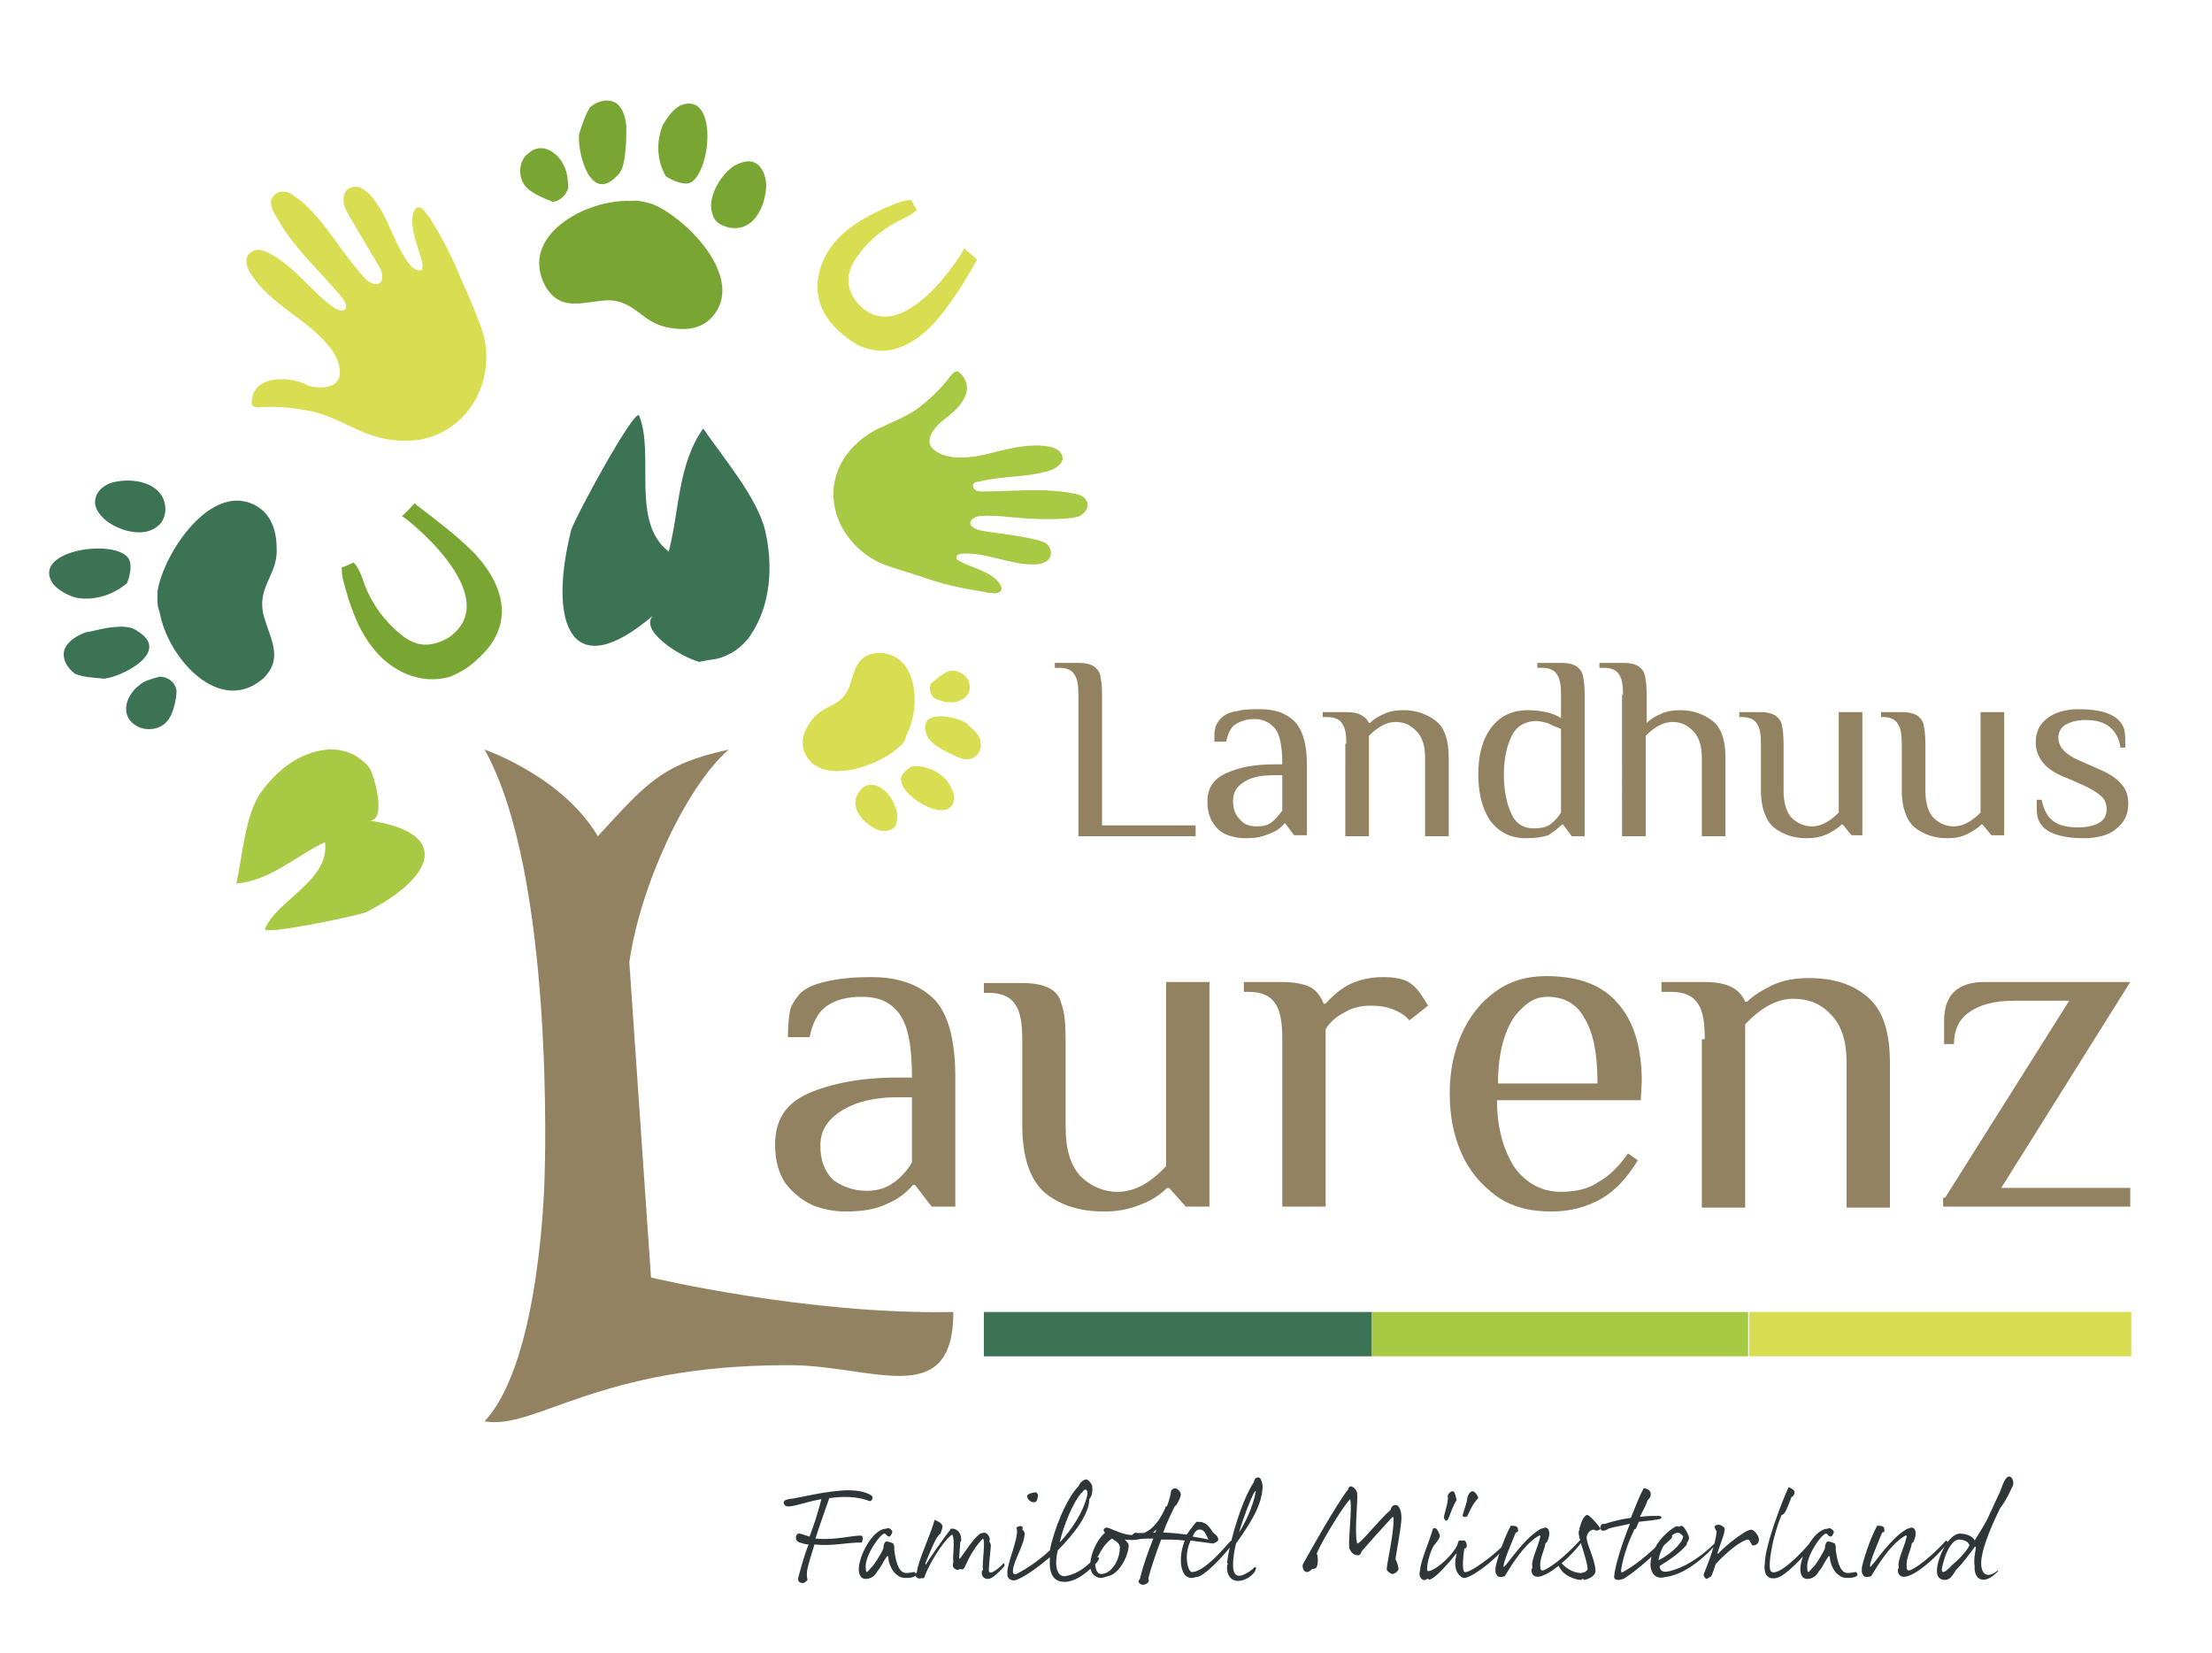
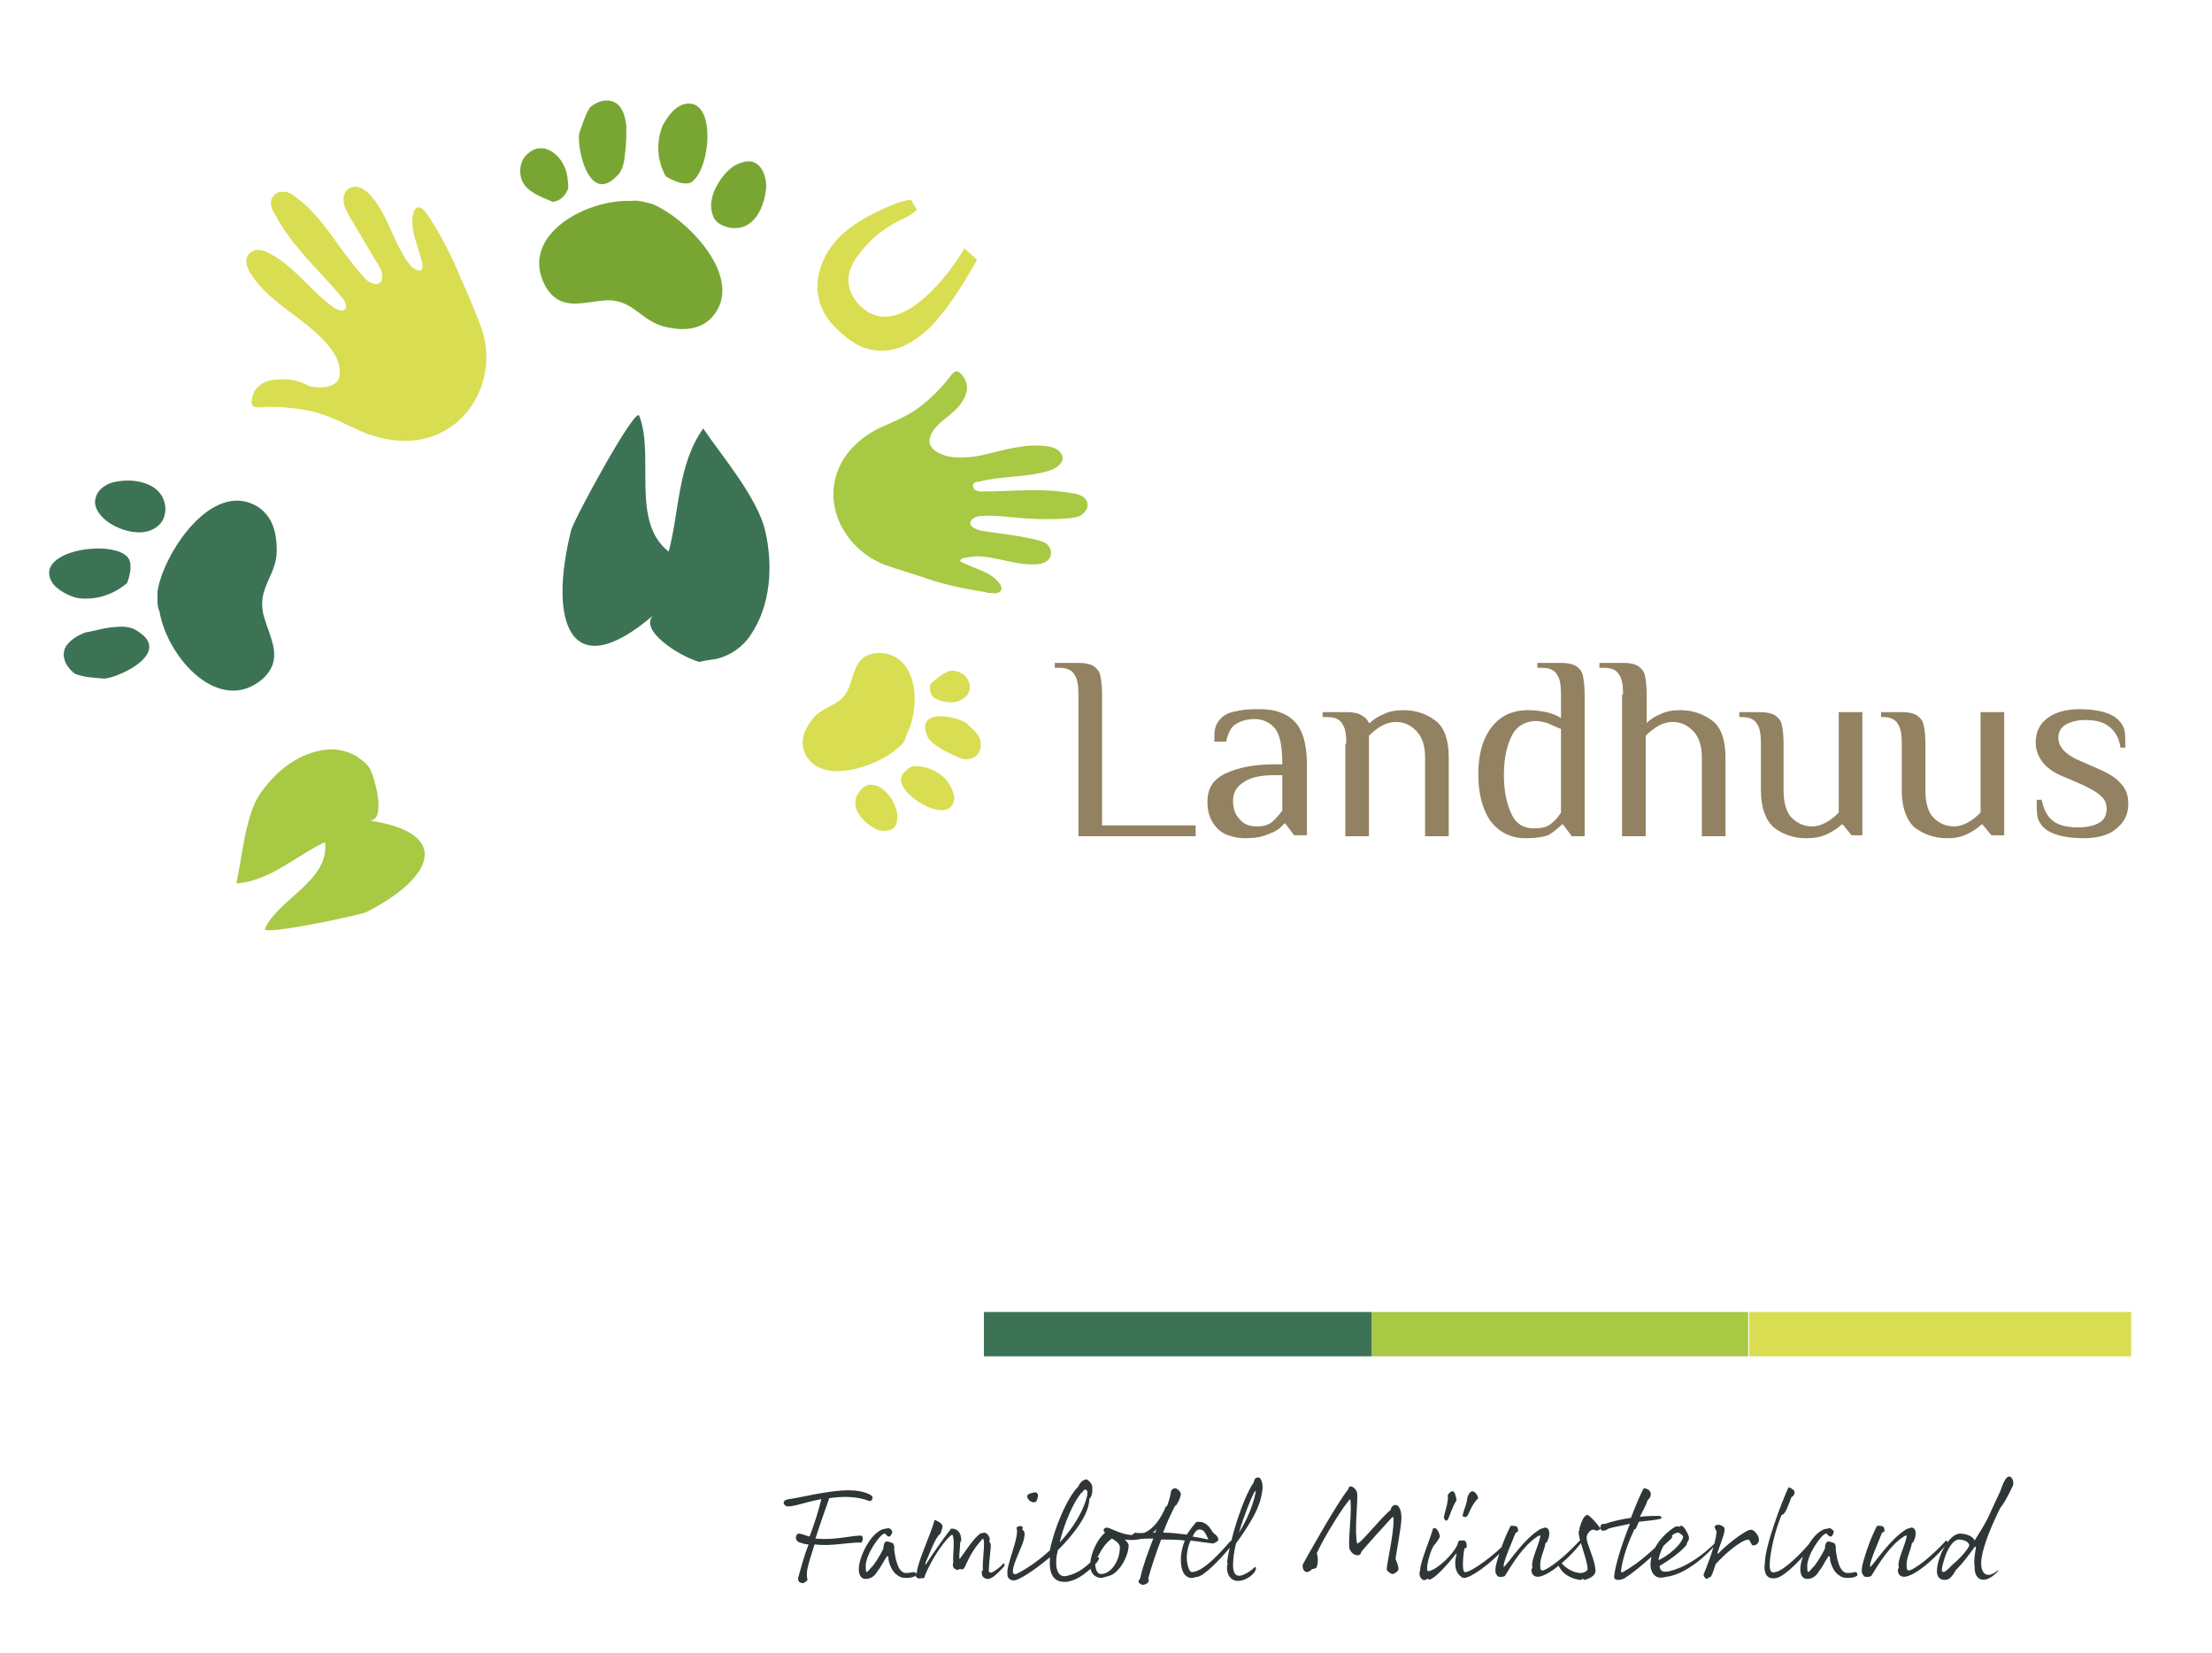
<svg xmlns="http://www.w3.org/2000/svg" version="1.1" id="Ebene_1" x="0px" y="0px" viewBox="0 0 224.6 167.8" style="enable-background:new 0 0 224.6 167.8;" xml:space="preserve">
  <style type="text/css">
	.st0{fill:#A7C944;}
	.st1{fill:#D9DD52;}
	.st2{fill:#79A633;}
	.st3{fill:#3D7355;}
	.st4{fill:#928261;}
	.st5{fill:#2E3638;}
</style>
  <g>
-     <path class="st0" d="M105.1,57.3c0.7,0,1.5-0.3,1.6-1c0.1-0.4-0.2-1-0.6-1.2c-0.4-0.2-0.9-0.3-1.3-0.4c-1.4-0.3-2.9-0.5-4.4-0.7   c-0.5-0.1-1-0.1-1.5-0.4c-0.9-0.5,0-1.2,0.6-1.2c1-0.1,2.1,0,3.1,0.1c2,0.2,4.1,0.3,6.1,0.1c0.5-0.1,0.9-0.1,1.2-0.4   c0.4-0.3,0.6-0.7,0.5-1.2c-0.2-0.6-0.8-0.8-1.4-0.9c-3.1-0.6-6.3-0.2-9.3-0.2c-0.4,0-0.9-0.1-0.9-0.6c0-0.3,0.3-0.4,0.6-0.4   c2.3-0.6,4.8-0.4,7.1-1.1c0.6-0.2,1.3-0.6,1.4-1.2c0-0.8-0.8-1.2-1.6-1.3c-2.2-0.3-4.4,0.4-6.5,0.9c-1.5,0.3-3.5,0.5-4.8-0.4   c-1.3-0.9-0.3-2.2,0.6-3c0.6-0.5,1.2-0.9,1.8-1.6c0.7-0.9,1.2-2,0.3-3.1c-0.7-0.9-1-0.1-1.6,0.6c-0.9,1.1-2,2.1-3.1,2.9   c-1.2,0.8-2.5,1.3-3.8,1.9c-1.8,0.9-3.4,2.4-4.1,4.2c-1.6,4,1,8.3,4.9,9.7c1.4,0.5,2.9,0.9,4.3,1.4c1.8,0.6,3.7,1,5.7,1.3   c0.2,0.1,0.5,0.1,0.7,0.1c0.4,0.1,0.9,0,1-0.4c0-0.2-0.1-0.3-0.1-0.4c-0.9-1.4-2.6-1.6-4.1-2.4c-0.2-0.1-0.4-0.2-0.4-0.4   c0-0.3,0.4-0.4,0.7-0.4C100.3,56.1,102.7,57.4,105.1,57.3z" />
+     <path class="st0" d="M105.1,57.3c0.7,0,1.5-0.3,1.6-1c0.1-0.4-0.2-1-0.6-1.2c-0.4-0.2-0.9-0.3-1.3-0.4c-1.4-0.3-2.9-0.5-4.4-0.7   c-0.5-0.1-1-0.1-1.5-0.4c-0.9-0.5,0-1.2,0.6-1.2c1-0.1,2.1,0,3.1,0.1c2,0.2,4.1,0.3,6.1,0.1c0.5-0.1,0.9-0.1,1.2-0.4   c0.4-0.3,0.6-0.7,0.5-1.2c-0.2-0.6-0.8-0.8-1.4-0.9c-3.1-0.6-6.3-0.2-9.3-0.2c-0.4,0-0.9-0.1-0.9-0.6c0-0.3,0.3-0.4,0.6-0.4   c2.3-0.6,4.8-0.4,7.1-1.1c0.6-0.2,1.3-0.6,1.4-1.2c0-0.8-0.8-1.2-1.6-1.3c-2.2-0.3-4.4,0.4-6.5,0.9c-1.5,0.3-3.5,0.5-4.8-0.4   c-1.3-0.9-0.3-2.2,0.6-3c0.6-0.5,1.2-0.9,1.8-1.6c0.7-0.9,1.2-2,0.3-3.1c-0.7-0.9-1-0.1-1.6,0.6c-0.9,1.1-2,2.1-3.1,2.9   c-1.2,0.8-2.5,1.3-3.8,1.9c-1.8,0.9-3.4,2.4-4.1,4.2c-1.6,4,1,8.3,4.9,9.7c1.4,0.5,2.9,0.9,4.3,1.4c1.8,0.6,3.7,1,5.7,1.3   c0.2,0.1,0.5,0.1,0.7,0.1c0.4,0.1,0.9,0,1-0.4c0-0.2-0.1-0.3-0.1-0.4c-0.9-1.4-2.6-1.6-4.1-2.4c0-0.3,0.4-0.4,0.7-0.4C100.3,56.1,102.7,57.4,105.1,57.3z" />
    <path class="st1" d="M37.6,19.8c-0.6-0.6-1.3-1.1-2.1-0.7c-0.5,0.2-0.7,0.9-0.6,1.4c0,0.5,0.4,1.1,0.6,1.5c0.9,1.5,1.7,2.9,2.6,4.4   c0.3,0.5,0.7,1,0.7,1.6c0.1,1.2-1.1,0.9-1.6,0.4c-0.8-0.8-1.6-1.9-2.3-2.8c-1.4-1.9-2.7-3.9-4.5-5.3c-0.4-0.3-0.8-0.7-1.3-0.8   c-0.6-0.1-1.1,0-1.4,0.5c-0.4,0.5-0.1,1.3,0.3,1.9c1.7,3.2,4.5,5.6,6.8,8.4c0.2,0.3,0.6,0.9,0.1,1.2c-0.2,0.1-0.7-0.1-0.9-0.2   c-2.2-1.5-3.9-4-6.3-5.4c-0.7-0.4-1.6-0.8-2.2-0.3c-0.8,0.5-0.5,1.6,0.1,2.4c1.4,2.1,3.7,3.5,5.7,5.1c1.3,1.1,3.1,2.7,3.2,4.5   c0.2,1.8-1.8,1.9-3.1,1.6c-0.9-0.5-1.8-0.7-2.8-0.7c-1.3,0-2.7,0.4-3,1.9c-0.3,1.3,0.7,0.9,1.7,0.9c1.6,0,3.4,0.2,4.9,0.6   c1.7,0.5,3.1,1.3,4.5,1.9c2.1,0.9,4.6,1.3,6.9,0.6c4.8-1.5,6.9-6.9,5.2-11.3c-0.6-1.6-1.3-3.3-2-4.8c-0.8-2-1.8-4-3-5.9   c-0.1-0.2-0.3-0.5-0.5-0.7c-0.2-0.4-0.7-0.8-1-0.6c-0.1,0.1-0.2,0.2-0.3,0.4c-0.5,1.7,0.5,3.5,0.9,5.3c0,0.2,0,0.5-0.1,0.6   c-0.3,0.2-0.7-0.1-1-0.3C40,25,39.5,21.9,37.6,19.8z" />
    <path class="st2" d="M64.1,20.4c-4.7-0.2-11.5,3.6-8.7,8.7c1.5,2.5,3.6,1.6,6,1.4c2.9-0.2,3.6,2.1,6.2,2.7c1.8,0.4,3.5,0.3,4.7-1   c3.5-3.9-2.6-10.1-6.1-11.5C65.4,20.5,64.8,20.3,64.1,20.4z" />
    <path class="st2" d="M53.2,18.7c-0.6-0.9-0.5-2.4,0.4-3.1c1.4-1.3,3.1-0.1,3.7,1.3c0.3,0.6,0.4,1.5,0.4,2.2   c-0.2,0.6-0.7,1.3-1.6,1.4C56.1,20.4,53.9,19.8,53.2,18.7z" />
    <path class="st2" d="M58.8,13.6c0.3-0.9,0.6-1.9,1.1-2.7c0.7-0.6,1.8-1,2.7-0.4c0.7,0.5,0.9,1.5,1,2.3c0,0.7,0,1.7-0.1,2.5   c-0.1,1-0.2,2-0.9,2.6C59.9,20.7,58.6,15.4,58.8,13.6z" />
    <path class="st2" d="M67.6,17.9c-0.9-1.6-1-3.5-0.3-5.2c0.4-0.7,1-1.6,1.8-2c3.7-1.5,3.2,6.4,1.1,7.8C69.3,19,67.6,17.9,67.6,17.9z   " />
    <path class="st2" d="M72.3,21.6c-0.5-1.7,1-4,2.3-4.8c0.6-0.3,1.4-0.6,2-0.3c0.9,0.4,1.2,1.6,1.2,2.4c-0.1,2-1.2,4.7-3.8,4.2   C72.9,22.8,72.5,22.4,72.3,21.6z" />
    <path class="st3" d="M16.2,62.1c0.8,4.7,6.1,10.6,10.5,6.8c2.1-2,0.8-3.9,0.1-6.3c-0.8-2.9,1.3-4.1,1.3-6.7c0-1.8-0.4-3.5-2-4.5   c-4.6-2.7-9.5,4.8-10.1,8.6C16,60.8,15.9,61.4,16.2,62.1z" />
-     <path class="st3" d="M16.9,73.3c-0.7,0.8-2.2,1-3.2,0.3c-1.6-1.1-0.8-3.1,0.4-4c0.5-0.5,1.4-0.7,2.1-0.9c0.7,0,1.5,0.4,1.7,1.3   C18,70.1,17.8,72.4,16.9,73.3z" />
    <path class="st3" d="M10.6,68.9c-1-0.1-2-0.1-3-0.5c-0.8-0.6-1.4-1.6-1-2.6C7,65,7.9,64.5,8.7,64.2c0.7-0.1,1.7-0.4,2.5-0.5   c1-0.1,2-0.2,2.8,0.4C17.4,66.2,12.4,68.7,10.6,68.9z" />
    <path class="st3" d="M12.9,59.2c-1.4,1.2-3.3,1.8-5.1,1.5C7,60.5,6,60,5.4,59.3c-2.3-3.3,5.7-4.6,7.5-2.8   C13.7,57.3,12.9,59.2,12.9,59.2z" />
    <path class="st3" d="M15.6,53.7c-1.6,0.9-4.2-0.1-5.2-1.2c-0.5-0.5-0.9-1.2-0.7-1.9c0.2-1,1.3-1.6,2.1-1.7c2-0.4,5,0.2,5,2.9   C16.7,52.8,16.3,53.3,15.6,53.7z" />
    <path class="st1" d="M92,74.7c1.6-3,1.2-8.6-3-8.4c-2.1,0.2-2.2,1.9-2.8,3.5c-0.8,2-2.5,1.7-3.7,3.2c-0.8,1-1.3,2.2-0.8,3.4   c1.5,3.5,7.4,1.4,9.4-0.4C91.6,75.6,91.9,75.3,92,74.7z" />
    <path class="st1" d="M96.5,68.1c0.7-0.1,1.7,0.4,1.9,1.2c0.4,1.3-0.9,2.1-2,2c-0.5,0-1.1-0.2-1.5-0.4c-0.4-0.3-0.6-0.9-0.4-1.5   C94.5,69.5,95.6,68.3,96.5,68.1z" />
    <path class="st1" d="M98.1,73.4c0.5,0.5,1.1,0.9,1.4,1.6c0.2,0.7,0.1,1.5-0.6,1.9c-0.6,0.3-1.2,0.2-1.8-0.1   c-0.4-0.2-1.1-0.5-1.6-0.8c-0.6-0.4-1.2-0.8-1.4-1.4C93.1,71.9,97,72.7,98.1,73.4z" />
    <path class="st1" d="M92.6,77.8c1.3-0.1,2.6,0.4,3.5,1.4c0.4,0.5,0.7,1.1,0.8,1.8c-0.2,2.9-5.2,0.1-5.4-1.7   C91.3,78.5,92.6,77.8,92.6,77.8z" />
    <path class="st1" d="M88.7,79.7c1.3,0.2,2.3,1.9,2.4,3c0,0.5,0,1.1-0.4,1.4c-0.6,0.4-1.4,0.3-1.9,0c-1.3-0.7-2.7-2.3-1.5-3.8   C87.7,79.8,88.1,79.6,88.7,79.7z" />
    <path class="st1" d="M99.2,26.4C99.3,26.4,99.3,26.4,99.2,26.4c-0.2-0.3-1-0.9-1.3-1.2c0.1,0.1-6.3,10.6-10.8,5.6   c-0.8-0.9-1.2-2.2-0.8-3.3c0.2-0.7,0.6-1.3,1-1.8c1.1-1.5,2.7-2.7,4.4-3.5c0.7-0.3,1.1-0.6,1.4-0.9c-0.2-0.3-0.4-0.7-0.6-1   c-0.3,0-0.8,0.1-1.4,0.3c-2,0.8-4.1,1.8-5.7,3.3c-2,1.9-3.1,4.9-1.9,7.5c0.4,0.9,1.1,1.7,1.9,2.4c0.9,0.8,1.9,1.5,3.1,1.7   c2.6,0.6,5.1-1.2,6.7-3.1C96.8,30.5,98,28.5,99.2,26.4z" />
    <path class="st3" d="M72.7,66.9c1.4-0.3,2.7-1.2,3.5-2.4c2.1-3.1,2.3-7.1,1.5-10.6c-0.8-3.4-4.4-7.6-6.3-10.4   c-2.6,3.7-2.4,8.3-3.5,12.5c-3.9-3-1.4-9.8-3-13.8c-0.4-0.9-6.4,10.1-6.9,11.6c-2.4,9.6,0,15.8,8.3,8.7c-1.4,1.5,2.6,4.1,4.7,4.7   C71.4,67.1,72,67,72.7,66.9z" />
-     <path class="st2" d="M42.2,51.2c0-0.1,0-0.1-0.1-0.1c-0.3,0.3-1,1.1-1.3,1.3c0.1-0.1,10.7,8.1,4.8,12.3c-1.1,0.7-2.5,1-3.6,0.5   c-0.8-0.3-1.3-0.8-1.9-1.3c-1.5-1.4-2.7-3.2-3.3-5.2c-0.3-0.8-0.6-1.3-0.9-1.6c-0.4,0.2-0.8,0.4-1.2,0.5c0,0.3,0,0.9,0.2,1.5   c0.6,2.3,1.4,4.7,2.9,6.6c1.8,2.4,4.9,3.9,7.9,3c1-0.4,2-1,2.8-1.8c1-0.9,1.8-1.9,2.2-3.2c0.9-2.8-0.7-5.6-2.6-7.6   C46.3,54.3,44.3,52.8,42.2,51.2z" />
    <path class="st0" d="M36.5,77c-0.9-0.7-2.2-1-3.3-0.9c-2.9,0.3-5.2,2.2-6.8,4.5c-1.5,2.2-1.8,6.4-2.4,9.1c3.5-0.3,6-2.8,9-4.2   c0.5,3.9-4.8,5.8-6.1,8.8c-0.3,0.7,9.3-1.3,10.3-1.7c6.7-3.4,8.9-8,0.3-9.3c1.6,0.1,0.8-3.6,0.1-5.2C37.3,77.6,36.9,77.3,36.5,77z" />
-     <path class="st4" d="M96.8,133.2c-14.8,0.3-30.7-3.5-30.7-3.5l-2.2-32C65,89.9,69.7,79.8,74,76.1c-6.9,1.5-8.4,3.5-13.3,8.8   c-3.6-6.1-11.5-8.8-11.5-8.8c7.2,12.8,6.1,43.2,6.1,43.2s-0.3,18.8-6.1,25c5.2,0.9,11.4-5.7,30.7-5.7   C88.4,138.5,96.8,143.4,96.8,133.2z" />
    <rect x="99.9" y="133.2" class="st3" width="39.4" height="4.5" />
    <rect x="139.3" y="133.2" class="st0" width="38.2" height="4.5" />
    <rect x="177.6" y="133.2" class="st1" width="38.8" height="4.5" />
-     <path class="st4" d="M85.8,123c-1,0-2.1-0.2-3.2-0.6c-1.1-0.5-2-1.2-2.8-2.2c-0.7-1-1.1-2.3-1.1-4c0-2.5,1.1-4.2,3.4-5.2   c2.3-1,5.3-1.6,9-1.6h1.5c0-3.2-0.4-5.3-1.3-6.5c-0.9-1.2-2.1-1.7-3.8-1.7c-1.5,0-2.6,0.3-3.5,0.9c-0.9,0.6-1.5,1.7-1.8,3.2H80   c0-1.1,0.1-2,0.2-2.6c0.1-0.6,0.5-1.2,1-1.8c0.6-0.6,1.5-1,2.9-1.3c1.4-0.3,2.8-0.4,4.4-0.4c2.6,0,4.7,0.7,6.2,2.1   c1.5,1.4,2.3,4.1,2.3,8.1v13.1h-2.4l-1.7-2.2h-0.2c-0.6,0.7-1.4,1.4-2.6,1.9C88.9,122.8,87.5,123,85.8,123z M88,120.9   c1.1,0,2-0.3,2.7-0.8c0.7-0.5,1.4-1.2,1.9-2.1v-6.6h-1.5c-2.4,0-4.3,0.5-5.7,1.4c-1.4,0.9-2.1,2-2.1,3.5c0,1.5,0.4,2.6,1.3,3.5   C85.6,120.5,86.7,120.9,88,120.9z M112.1,123c-2.4,0-4.4-0.6-6-1.9c-1.5-1.3-2.3-3.6-2.3-6.8v-8.7c0-1.7-0.2-2.9-0.7-3.6   c-0.5-0.8-1.4-1.2-2.7-1.2h-0.5v-1h3.9c1.2,0,2.1,0.2,2.7,0.5c0.6,0.3,1.1,0.8,1.3,1.7c0.3,0.8,0.4,2,0.4,3.7v8.7   c0,2.3,0.5,3.9,1.5,5c1,1,2.3,1.6,3.8,1.6c1.7,0,3.3-0.9,4.9-2.6V99.7h4.4v22.8h-2.4l-1.7-1.9h-0.2c-0.7,0.7-1.6,1.3-2.7,1.7   C114.6,122.8,113.4,123,112.1,123z M130.2,105.5c0-1.7-0.2-2.9-0.7-3.6c-0.5-0.8-1.4-1.2-2.7-1.2h-0.5v-1h3.9   c1.2,0,2.2,0.2,2.8,0.5c0.6,0.3,1.1,0.9,1.4,1.7h0.2c0.6-0.7,1.4-1.4,2.3-1.9c1-0.5,2.2-0.8,3.5-0.8c1.3,0,2.3,0.2,2.9,0.7   c0.6,0.4,1.1,1.2,1.7,2.2l-1.9,1.5c-0.4-0.5-0.9-0.8-1.6-1.1c-0.7-0.3-1.5-0.4-2.3-0.4c-1,0-1.9,0.2-2.7,0.7   c-0.8,0.4-1.5,1-1.9,1.7v18h-4.4V105.5z M157.5,123c-2.2,0-4.1-0.5-5.6-1.6c-1.5-1.1-2.7-2.5-3.5-4.3c-0.8-1.8-1.2-3.8-1.2-6.1   c0-2.2,0.4-4.2,1.2-6c0.8-1.8,1.9-3.2,3.4-4.3c1.5-1.1,3.2-1.6,5.2-1.6c3.3,0,5.7,0.9,7.3,2.8c1.6,1.8,2.4,4.5,2.4,7.9l-0.1,1.9   H152c0,2.7,0.6,4.9,1.7,6.7c1.2,1.7,2.8,2.6,4.8,2.6c1.5,0,2.8-0.3,3.8-1c1.1-0.6,2.1-1.6,3-2.9l1,0.7c-1.1,1.8-2.3,3.1-3.7,3.9   S159.5,123,157.5,123z M162.2,109.9c0-2.9-0.4-5-1.3-6.5c-0.8-1.5-2.1-2.2-3.8-2.2c-1,0-1.8,0.4-2.6,1.2c-0.8,0.7-1.4,1.8-1.8,3.1   c-0.4,1.3-0.6,2.8-0.6,4.5H162.2z M173.1,105.5c0-1.7-0.2-2.9-0.7-3.6c-0.5-0.8-1.4-1.2-2.7-1.2h-1v-1h4.4c1.2,0,2.1,0.2,2.7,0.5   c0.6,0.3,1.1,0.8,1.4,1.5h0.2c0.7-0.7,1.6-1.2,2.6-1.7c1.1-0.5,2.3-0.7,3.7-0.7c2.4,0,4.4,0.6,5.9,1.9c1.6,1.3,2.3,3.6,2.3,6.8   v14.6h-4.4V108c0-2.3-0.5-3.9-1.6-5c-1-1.1-2.3-1.6-3.8-1.6c-1.7,0-3.3,0.9-4.9,2.6v18.6h-4.4V105.5z M197.5,121.6l12.6-20h-5.6   c-2,0-3.5,0.4-4.6,1.2c-1,0.7-1.5,1.8-1.5,3.2h-1v-2.4c0-2.6,1.4-3.9,4.1-3.9h14.8l-13.1,20.9h13.1v1.9h-19V121.6z" />
    <path class="st4" d="M109.5,70.5c0-0.9-0.1-1.6-0.4-2c-0.2-0.4-0.7-0.7-1.5-0.7h-0.5v-0.5h2.4c0.7,0,1.1,0.1,1.5,0.3   c0.3,0.2,0.6,0.5,0.7,0.9c0.1,0.4,0.2,1.1,0.2,2v13.3h9.5v1.1h-11.9V70.5z M126.4,85.1c-0.6,0-1.1-0.1-1.7-0.3   c-0.6-0.2-1.1-0.6-1.5-1.2c-0.4-0.6-0.6-1.3-0.6-2.2c0-1.4,0.6-2.3,1.9-2.9c1.3-0.6,2.9-0.9,4.9-0.9h0.8c0-1.7-0.2-2.9-0.7-3.6   c-0.5-0.6-1.2-1-2.1-1c-0.8,0-1.4,0.2-1.9,0.5c-0.5,0.3-0.8,0.9-1,1.8h-1.2c0-0.6,0-1.1,0.1-1.4c0.1-0.4,0.3-0.7,0.6-1   c0.3-0.3,0.8-0.6,1.6-0.7c0.7-0.2,1.6-0.2,2.4-0.2c1.4,0,2.6,0.4,3.4,1.2c0.8,0.8,1.3,2.2,1.3,4.4v7.2h-1.3l-0.9-1.2h-0.1   c-0.3,0.4-0.8,0.8-1.4,1C128.1,85,127.4,85.1,126.4,85.1z M127.6,83.9c0.6,0,1.1-0.1,1.5-0.4c0.4-0.3,0.7-0.7,1.1-1.2v-3.6h-0.8   c-1.3,0-2.4,0.2-3.1,0.7c-0.8,0.5-1.1,1.1-1.1,1.9c0,0.8,0.2,1.4,0.7,1.9C126.3,83.7,126.9,83.9,127.6,83.9z M136.7,75.5   c0-0.9-0.1-1.6-0.4-2c-0.2-0.4-0.7-0.7-1.5-0.7h-0.5v-0.5h2.4c0.7,0,1.2,0.1,1.5,0.3c0.4,0.2,0.6,0.4,0.8,0.8h0.1   c0.4-0.4,0.9-0.7,1.4-0.9c0.6-0.3,1.3-0.4,2-0.4c1.3,0,2.4,0.4,3.3,1.1c0.9,0.7,1.3,2,1.3,3.7v8h-2.4v-8c0-1.2-0.3-2.1-0.9-2.7   c-0.6-0.6-1.2-0.9-2.1-0.9c-0.9,0-1.8,0.5-2.7,1.4v10.2h-2.4V75.5z M154.9,85.1c-1.5,0-2.7-0.6-3.6-1.8c-0.8-1.2-1.2-2.8-1.2-4.7   c0-1.9,0.4-3.5,1.3-4.7c0.9-1.2,2.1-1.8,3.8-1.8c0.7,0,1.3,0.1,1.8,0.2c0.5,0.1,1,0.3,1.5,0.6v-2.4c0-0.9-0.1-1.6-0.4-2   c-0.2-0.4-0.7-0.7-1.5-0.7h-0.5v-0.5h2.4c0.7,0,1.1,0.1,1.5,0.3c0.3,0.2,0.6,0.5,0.7,0.9c0.1,0.4,0.2,1.1,0.2,2v14.4h-1.3l-0.9-1.2   h-0.1c-0.4,0.4-0.9,0.8-1.4,1.1C156.6,85,155.9,85.1,154.9,85.1z M155.7,84.1c0.7,0,1.3-0.1,1.7-0.4c0.4-0.3,0.8-0.7,1.1-1.2v-8.5   c-0.5-0.2-1-0.4-1.4-0.6c-0.4-0.1-0.8-0.2-1.1-0.2c-1.1,0-2,0.5-2.5,1.5c-0.5,1-0.8,2.3-0.8,4c0,1.6,0.3,3,0.8,4   C153.9,83.6,154.7,84.1,155.7,84.1z M164.8,70.5c0-0.9-0.1-1.6-0.4-2c-0.2-0.4-0.7-0.7-1.5-0.7h-0.5v-0.5h2.4   c0.7,0,1.1,0.1,1.5,0.3c0.3,0.2,0.6,0.5,0.7,0.9c0.1,0.4,0.2,1.1,0.2,2v2.9c0.4-0.4,0.9-0.7,1.4-0.9c0.6-0.3,1.3-0.4,2-0.4   c1.3,0,2.4,0.4,3.3,1.1c0.9,0.7,1.3,2,1.3,3.7v8h-2.4v-8c0-1.2-0.3-2.1-0.9-2.7c-0.6-0.6-1.2-0.9-2.1-0.9c-0.9,0-1.8,0.5-2.7,1.4   v10.2h-2.4V70.5z M183.4,85.1c-1.3,0-2.4-0.4-3.3-1.1c-0.8-0.7-1.3-2-1.3-3.7v-4.8c0-0.9-0.1-1.6-0.4-2c-0.2-0.4-0.7-0.7-1.5-0.7   h-0.3v-0.5h2.1c0.7,0,1.1,0.1,1.5,0.3c0.3,0.2,0.6,0.5,0.7,0.9c0.1,0.4,0.2,1.1,0.2,2v4.8c0,1.2,0.3,2.2,0.8,2.7   c0.6,0.6,1.3,0.9,2.1,0.9c0.9,0,1.8-0.5,2.7-1.4V72.3h2.4v12.5H188l-0.9-1.1h-0.1c-0.4,0.4-0.9,0.7-1.5,1   C184.8,85,184.2,85.1,183.4,85.1z M197.7,85.1c-1.3,0-2.4-0.4-3.3-1.1c-0.8-0.7-1.3-2-1.3-3.7v-4.8c0-0.9-0.1-1.6-0.4-2   c-0.2-0.4-0.7-0.7-1.5-0.7H191v-0.5h2.1c0.7,0,1.1,0.1,1.5,0.3c0.3,0.2,0.6,0.5,0.7,0.9c0.1,0.4,0.2,1.1,0.2,2v4.8   c0,1.2,0.3,2.2,0.8,2.7c0.6,0.6,1.3,0.9,2.1,0.9c0.9,0,1.8-0.5,2.7-1.4V72.3h2.4v12.5h-1.3l-0.9-1.1h-0.1c-0.4,0.4-0.9,0.7-1.5,1   C199.1,85,198.4,85.1,197.7,85.1z M211.6,85.1c-2,0-3.4-0.4-4.1-1.1c-0.3-0.3-0.5-0.6-0.6-1c-0.1-0.4-0.1-1-0.1-1.8h0.5   c0.2,0.9,0.5,1.6,1.1,2.1c0.6,0.5,1.5,0.7,2.6,0.7c1,0,1.7-0.2,2.2-0.5c0.5-0.3,0.7-0.8,0.7-1.4c0-0.5-0.2-1-0.6-1.3   c-0.4-0.4-1-0.7-1.8-1.1l-1.6-0.7c-1.1-0.4-1.9-0.9-2.4-1.5c-0.5-0.6-0.8-1.3-0.8-2.1c0-1.1,0.4-1.9,1.2-2.5   c0.8-0.6,1.9-0.9,3.2-0.9c2,0,3.3,0.4,4,1.1c0.3,0.3,0.5,0.6,0.6,1c0.1,0.4,0.1,1,0.1,1.8h-0.5c-0.1-0.9-0.5-1.6-1.1-2.1   c-0.6-0.5-1.4-0.7-2.5-0.7c-0.8,0-1.5,0.2-2,0.5c-0.5,0.3-0.7,0.8-0.7,1.3c0,0.9,0.7,1.7,2.1,2.3l1.6,0.7c1.2,0.5,2.1,1,2.6,1.6   c0.6,0.6,0.8,1.3,0.8,2.1c0,1.1-0.4,1.9-1.3,2.6C214.1,84.8,212.9,85.1,211.6,85.1z" />
  </g>
  <path class="st5" d="M82.2,156c0.5-1.3,0.9-2.6,1.2-3.8c-1.7,0.3-3.1,0.9-3.6,0.7c-0.3-0.2-0.4-0.6,0.3-0.7c1-0.1,3.9-0.9,6.1-0.9  c1.5,0,2.4,0.5,2.4,0.7s-0.1,0.4-0.3,0.4c-1.3-0.5-2.7-0.5-4.1-0.3c-0.3,0.9-0.9,2.5-1.4,4.1c1.9,0.2,3.6-0.3,4.6-0.3  c0.3,0,0.2,0.5,0.1,0.7c-1.6,0-3,0.4-4.8,0.2c-0.3,1-0.6,1.9-0.7,2.4c-0.1,0.4-0.1,0.9,0,1.2c-0.2,0.2-0.4,0.4-0.6,0.3  c-0.2,0-0.5-0.2-0.3-0.7c0.3-1.1,0.6-2.2,1-3.2c-0.3,0-0.6-0.1-0.9-0.2c-0.6-0.2-0.4-0.9-0.1-0.9C81.4,155.7,81.8,155.9,82.2,156z   M90.6,155.5c0,0.2-0.2,0.5-0.3,0.5c-0.3,0-0.3-0.3-0.5-0.3c-0.4,0-1.9,2.1-1.9,3.3c0,0.2,0,0.6,0.1,0.6c0.1,0,0.4-0.4,0.5-0.5  c0.1,0,0.9-1.2,1.2-1.9c0-0.5,0.2-0.7,0.3-0.7c0.3,0,0.7,0.2,0.7,0.2c0,0.1,0.1,0.2,0.1,0.3c0,0.1,0,0.3,0,0.4  c0.1,0.6,0.3,2.3,1.2,2.3c0.4,0,0.7-0.1,0.8-0.1c0.1,0,0.2,0.1,0.2,0.3c0,0.1-0.3,0.3-1,0.3c-0.4,0-0.7-0.1-0.9-0.3  c-0.4-0.2-0.9-1.1-0.9-1.8c0-0.1-0.1-0.2-0.2,0c-0.3,0.4-0.6,1.1-0.9,1.4c-0.3,0.6-0.8,0.8-1.2,0.8c-0.4,0-0.7-0.3-0.7-1  c0-1.3,1.4-4.1,2.8-4.1C90.3,155,90.6,155.4,90.6,155.5z M95.7,155c0,0.1-0.1,0.4-0.2,0.7c-0.5,0.3-1.1,2-1.5,2.9  c-0.1,0.3,0,0.3,0.1,0.1c0.1-0.2,1.8-2.7,2.4-3.4c0-0.1,0-0.1,0.2-0.1c0.2,0,0.9,0.1,0.9,1.2c0,0.1-0.1,0.1-0.1,0.2  c0,0.2-0.1,1.2-0.1,1.5c0,0.2,0.1,0.2,0.1,0.1c0.6-0.8,1.2-1.8,1.9-2.4c0.2-0.2,0.3-0.1,0.5-0.2c0.4,0,0.6,0.5,0.6,0.7  c0,0.1-0.1,0.1,0,0.3c0.1,0.1,0.1,0.2,0.1,0.4c0,0.2-0.2,1.9-0.2,2.4c0,0.3,0.2,0.3,0.4,0.2c0.2-0.1,0.8-0.5,1.1-0.9  c0.1,0.1,0.2,0.2-0.1,0.5c-0.4,0.4-1,1.1-1.5,1.1c-0.3,0-0.7-0.2-0.6-0.8c0-0.1,0.1,0,0.1-0.1c-0.1-0.8,0.3-3,0-3.2  c-1.5,1.6-1.7,2.9-2,3.1c-0.1,0.1-0.2-0.1-0.6,0.1c-0.2-0.1-0.6-0.2-0.4-0.8c-0.1-0.6,0.2-2.2-0.1-2.8c-0.5,0.2-2,2.2-2.8,4.2  c0,0.2-0.2,0.3-0.3,0.2c-0.3,0.2-0.9-0.1-0.5-0.6c0.1-1.1,1.4-3.8,1.8-5.3C95.1,154.4,95.7,154.6,95.7,155z M107.4,157.4  c0,0.2-0.1,0.4-0.1,0.5c-0.2,1.3,0.1,2.3,1,2.1c1.3-0.3,1.9-0.9,3-1.9c0.2,0,0.3,0,0.3,0.1c0,0.1-0.1,0.2-0.2,0.4  c-1.3,1.4-2.4,2-3.3,2c-0.8,0-1.6-0.4-1.5-2.2c0-0.1,0-0.2,0-0.3c-1.3,1.1-2.6,2-3.4,2.3c-0.5,0.2-1-0.2-0.9-0.6  c-0.2-0.8,1.3-3.9,0.9-4.7c0.2-0.2,0.5-0.2,0.6-0.1c0.1,0.1,0,0.2,0,0.3c0.2,0.1,0.3,0.4,0.2,0.7c0,0.6-0.8,2-1.1,3.1  c-0.1,0.5-0.1,0.8,0.3,0.7c1-0.5,2.2-1.3,3.4-2.4c0.4-2.1,1.7-5.3,2.9-6.5c0.2-0.5,0.6-0.7,0.8-0.7c0.2,0,0.6,0.5,0.6,0.7  s0.1,0.9-0.3,1.3C110.6,153.7,109.1,155.7,107.4,157.4z M104.3,151.9c0-0.3,0.8-0.4,0.9-0.4c0.1,0.1,0.2,0.2,0.2,0.3  c0,0.1-0.1,0.7-0.3,0.7C104.8,152.6,104.3,152.3,104.3,151.9z M107.6,156.6c1.3-1.4,2.4-3.1,2.8-4.8c0.1-0.7-0.3-0.7-0.5-0.3  c-0.1,0.1-0.1,0-0.2,0.2C109,152.5,108,154.8,107.6,156.6z M118.8,153.2c-1.2,2.3-2.3,3.4-4.6,3.1c0.2,0.2,0.4,0.4,0.4,0.6  c0,1-0.9,2.8-2,3.1c-0.1,0-0.6,0.2-0.8,0.2c-0.5,0-1.2-0.4-1.1-1.5c0.1-1.1,0.7-2.4,1.5-3.1c-0.2-0.2-0.2-0.4,0.1-0.5  c0.6-0.2,4,2.9,6.1-2.2L118.8,153.2z M112.9,156.2c-0.7,0.5-1.1,1.2-1.4,1.8c0,0.1-0.1,0-0.1,0.1s0,0.2,0,0.2c0,0-0.2,0.2-0.2,0.3  c0,0.5,0.1,1.2,0.6,1.2c1.1,0,1.9-1.5,1.9-2.6C113.8,156.7,113.2,156.4,112.9,156.2z M119.9,151.7c0,0.2-0.2,0.7-0.4,1  c-0.1,0.2-0.1,0.1-0.2,0.2c-0.3,0.6-0.8,1.6-1.2,2.7c0.8,0,1.6,0.1,2.4,0.2c0.4-0.6,0.8-1.1,1-1.3c0.2,0,0.6,0,0.7,0.1  c0.4,0.1,0.8,0.7,0.9,0.9c0.1,0.2,0.6,0.4,0.6,0.8c0,0.2-0.3,0.3-0.5,0.4c0,0,0,0-0.1,0h0c-0.7-0.1-1.5-0.2-2.2-0.3  c-0.3,0.6-0.4,1.3-0.4,1.7c0,0.6,0.2,1.6,0.6,1.5c1.2-0.1,3-2.2,3.8-3.1c0.1-0.1,0.2-0.1,0.2-0.1c0.1,0,0.1,0.2,0.1,0.3  c0,0.1-0.2,0.3-0.4,0.5c-0.8,1-2.6,2.9-3.3,2.9c-0.1,0-0.3,0.1-0.5,0.1c-0.8,0-1.1-0.9-1.1-1.8c0-0.8,0.2-1.5,0.4-2  c-0.8-0.1-1.6-0.1-2.4-0.1c-0.5,1.3-1,2.8-1.3,3.9c0,0.2,0.1,0.3,0,0.4c-0.1,0.2-0.4,0.3-0.6,0.3c-0.1,0-0.4-0.2-0.4-0.3  c0-0.2,0.2-0.3,0.2-0.5c0.3-1.3,0.8-2.6,1.3-3.9c-0.6,0-1.2,0-1.7,0.1c-0.5,0.1-0.8-0.4-0.1-0.7c0.3,0.1,0.9,0,2,0  c0.4-1.1,0.8-2,1.2-2.7c0.2-0.5,0.4-1.3,0.4-1.5c0-0.1,0.2-0.3,0.4-0.3C119.6,151.1,119.9,151.5,119.9,151.7z M121.1,156  c0.6,0.1,1.2,0.2,1.6,0.3c-0.2-0.4-0.4-1-0.8-1C121.6,155.2,121.3,155.5,121.1,156z M125.5,156.7c-0.2,0.8-0.3,1.6-0.3,2.2  c0,0.7,0.2,1.3,1,1c0.5-0.2,0.9-0.5,1.2-0.8c0.1,0,0.2,0.1,0.1,0.2c0,0.4-0.9,1.2-1.8,1.2c-0.7,0-1.2-0.6-1.1-1.6  c0-0.1,0.1-0.1,0.1-0.1s-0.1-0.1-0.1-0.2c0.3-2.4,1.6-6.5,2.7-8.1c0.1-0.5,0.3-0.5,0.5-0.5s0.4,0.5,0.4,1c0,0.2-0.1,1.1-0.4,1.8  C127.5,153.7,126.6,155.2,125.5,156.7z M125.8,155.6c0.7-1.1,1.4-2.6,1.7-4.1c0-0.2,0-0.2-0.2,0.1  C127,152.2,126.3,153.9,125.8,155.6z M133.6,159.2c-0.2,0.1-0.4,0.1-0.4,0.1c-0.1,0.2-0.4,0.3-0.5,0.3c-0.4,0-0.5-0.6-0.4-0.8  c0.1-0.2,3.5-6.3,4.6-7.6c0-0.2,0.2-0.3,0.2-0.3c0.4,0,0.7,0.5,0.7,0.7c0.1,0.7-0.3,3.9,0,5.1c0.3,0.1,2.3-2.5,3.4-3.4  c0-0.1,0.1-0.3,0.2-0.4c0.6-0.4,0.9,0.4,0.9,1.2c0,0.9-0.6,3.9-0.6,4.2c0.2,0.4,0.3,0.8,0.3,1c0,0.2-0.4,0.5-0.6,0.5  c-0.2,0-0.6-0.3-0.6-0.5c0.1-1,0.7-3.5,0.7-5c0-0.2,0-0.4-0.2-0.2c-0.2,0.2-3.1,3.4-3.1,3.5c0,0.2-0.2,0.3-0.3,0.3  c-0.6,0-0.8-0.5-0.9-0.7c-0.1-1.3,0.3-3.8,0.1-5c-0.5,0.4-2.7,3.9-3.4,5.5C133.9,158.2,133.8,159.1,133.6,159.2z M146.2,156  c-0.1,0.3-0.5,0.8-0.6,0.9c-0.3,0.4-0.7,1.7-0.7,2.4c0,0.2,0.1,0.3,0.5,0.1c0.7-0.3,2.1-1.5,2.6-2.6c0-0.1,0.1-0.4,0.2-0.4  c0.1,0,0.3,0,0.5,0c0.1,0,0.3,0.4,0.2,0.7c0,0.1-0.2,0.1-0.2,0.1c-0.1,0.4-0.3,2.2,0,2.4c0.5,0.2,3.4-2,4.1-2.9c0.1,0,0.1,0.2,0,0.4  c-1.3,1.6-3.6,3.2-4.2,3.1c-0.1-0.1-0.2,0-0.2-0.1c-0.8-0.5-0.7-1.7-0.5-2.3c0-0.1,0-0.1-0.1,0c-0.7,0.9-1.8,2.1-2.3,2.4  c-0.3,0.2-0.4,0.2-0.5,0.1s-0.2,0.2-0.5,0.1c-0.2-0.1-0.5-0.4-0.3-1c0-0.8,1-3.1,1.3-4.2C145.9,154.9,146.2,155.8,146.2,156z   M147,154.3c-0.2,0.2-0.3,0-0.4-0.2c0.1-0.7,0.5-1.6,0.4-2.3c0.1-0.2,0.3-0.4,0.5-0.4c0.2,0,0.3,0.4,0.4,0.9  C147.4,153.1,147.3,153.7,147,154.3z M149,153.9c-0.2,0.2-0.4,0.1-0.5,0c0.2-0.9,0.4-1,0.5-1.9c0.1-0.3,0.3-0.6,0.5-0.6  c0.2,0,0.5,0.3,0.6,0.7C149.5,152.7,149.3,153.3,149,153.9z M154,155c0.1,0,0.2,0.4,0.1,0.5c0,0.1,0,0-0.2,0.1  c-0.3,0.8-1.4,3.2-1.2,3.5c0.6-0.6,2-2.8,3.6-3.8c0.1-0.1,0.3-0.1,0.5-0.2c0.5-0.1,0.7,0.6,0.3,1.4c0,0.1-0.2,0.1-0.2,0.3  c-0.1,0.6-0.6,1.5-0.5,2.3c0,0.3,0.1,0.4,0.4,0.3c1.1-0.5,2.7-2,3.6-3c0.1,0,0.2,0.2,0.1,0.3c-1,1.3-2.7,2.8-3.7,3.2  c-0.8,0.4-1.3,0.1-1.3-0.5c0-0.2,0.1-0.1,0.1-0.3c-0.2-0.6,0.6-2.1,0.8-3.1c0-0.2-0.1-0.1-0.3,0c-1.4,0.9-2.5,2.7-3.3,4  c-0.1,0.1-0.8,0.2-0.8-0.1c-0.2-0.1-0.2-0.6-0.1-1c0.3-1.2,0.9-2.9,1.5-4C153.6,154.9,153.9,154.9,154,155z M162.5,155.2  c0,0.1-0.3,0.2-0.4,0.2s-0.2-0.1-0.3-0.1c-0.4,0-0.7,0.5-0.7,0.8c0,0.7,0.9,2.3,0.9,3.4c0,0.5-0.7,0.8-1.1,0.9  c-0.1,0-0.1-0.1-0.2-0.1c-0.1,0-0.1,0.1-0.2,0.1c-0.4,0-1.4-0.3-1.9-0.9c-0.2-0.3-0.6-0.7-0.2-1c0.4,0.6,1.3,1.2,2.1,1.2  c0.3,0,0.7-0.2,0.7-0.4c0-0.9-1-3.2-0.9-3.8c0-0.1,0.1-0.2,0.1-0.2c0,0-0.1-0.1,0-0.2c0.1-0.4,0.4-1.3,0.8-1.3  C161.6,154,162.5,155.1,162.5,155.2z M166.4,154.5c-0.1,0.2-0.2,0.5-0.3,0.7c-0.1,0.1-0.2,0-0.2,0.2c-0.5,1-1.1,2.6-1.3,4  c0,0.2,0,0.3,0.2,0.2c1.9-1.1,3-2.2,4.7-3.9c0.2,0,0.4,0.3,0.2,0.5c-1.5,1.4-3.3,3.1-4.7,4c-0.3,0.2-1.2,0.4-1.1-0.2  c0.1-1.1,0.8-3.3,1.6-5.3c-0.8,0.2-1.6,0.3-2.2,0.5c-0.1,0.1-0.3,0.2-0.5,0.2c-0.3,0.1-0.5-0.6,0-0.7c0.1,0,0,0.1,0.5-0.1  c0.7-0.2,1.5-0.4,2.3-0.5c0.5-1.3,1-2.5,1.3-3c0.4,0,0.8,0.3,0.7,0.7c0,0.2-0.2,0.4-0.3,0.5c-0.2,0.6-0.5,1.1-0.8,1.7  c0.7-0.1,1.4-0.1,1.9-0.1c0.3,0,0.4,0.2,0.2,0.3C168.2,154.3,167.4,154.4,166.4,154.5z M174.2,156.8c-0.7,0.9-3,3.1-5.1,3.3  c-1.3,0.4-1.6-0.9-1.5-1.5c0.1-1.4,1.2-2.8,2.5-3.6c0.2-0.1,0.3,0,0.4,0s0.1-0.1,0.2-0.1c0.3,0,0.7,0.8,0.8,1.2  c0,0.2-0.1,0.4-0.2,0.5c0,0,0,0.2-0.1,0.3c-0.5,0.6-1.4,1.3-2.7,2.1c0.1,0.7,0.6,0.7,1.7,0.3c1.2-0.4,2.7-1.4,4-2.7  C174.2,156.5,174.4,156.6,174.2,156.8z M168.4,158.4c0.9-0.4,2.4-1.6,2.5-2.4c0-0.1-0.4-0.4-0.5-0.4  C169.7,155.6,168.6,157,168.4,158.4z M174.1,155c0-0.1,0.2-0.2,0.4-0.2s0.6,0.2,0.6,0.4c0.1,0.3-0.4,1.5-0.7,2.4  c0,0.1,0,0.2,0.1,0.1c0.5-0.6,2.7-2.4,3.3-2.4c0.3,0,0.8,0.6,0.8,1c0,0.4-0.3,0.6-0.6,0.6c-0.2,0-0.3-0.6-0.5-0.6  c-0.8,0.1-2.4,1.5-3.3,2.5c-0.1,0.3-0.3,1-0.5,1.3c-0.2,0-0.3,0.2-0.4,0.2c-0.1,0-0.4-0.3-0.3-0.5c0.4-1,1.2-3,1.3-4.3  C174.2,155.3,174.1,155.1,174.1,155z M182,151.2c0.3,0.1,0.3,0.6-0.1,0.8c-0.3,0.7-0.6,1.8-1,1.8c-0.6,1.4-1.1,3.4-1.2,4.8  c0,0.5-0.1,1.2,0.6,1c0.9-0.2,2.6-1.9,3.6-3.1c0.2-0.1,0.2,0.1,0.1,0.4c-0.8,1.1-2.7,3.1-3.6,3.3c-1.3,0.3-1.3-1-1.2-1.5  c0-1.7,1.7-6.2,2.4-7.7C181.5,151,181.8,151,182,151.2z M186.2,155.5c0,0.2-0.2,0.5-0.3,0.5c-0.3,0-0.3-0.3-0.5-0.3  c-0.4,0-1.9,2.1-1.9,3.3c0,0.2,0,0.6,0.1,0.6c0.1,0,0.4-0.4,0.5-0.5c0.1,0,0.9-1.2,1.2-1.9c0-0.5,0.2-0.7,0.3-0.7  c0.3,0,0.7,0.2,0.7,0.2c0,0.1,0.1,0.2,0.1,0.3c0,0.1,0,0.3,0,0.4c0.1,0.6,0.3,2.3,1.2,2.3c0.4,0,0.7-0.1,0.8-0.1  c0.1,0,0.2,0.1,0.2,0.3c0,0.1-0.3,0.3-1,0.3c-0.4,0-0.7-0.1-0.9-0.3c-0.4-0.2-0.9-1.1-0.9-1.8c0-0.1-0.1-0.2-0.2,0  c-0.3,0.4-0.6,1.1-0.9,1.4c-0.3,0.6-0.8,0.8-1.2,0.8c-0.4,0-0.7-0.3-0.7-1c0-1.3,1.4-4.1,2.8-4.1C185.8,155,186.2,155.4,186.2,155.5  z M191.2,155c0.1,0,0.2,0.4,0.1,0.5c0,0.1,0,0-0.2,0.1c-0.3,0.8-1.4,3.2-1.2,3.5c0.6-0.6,2-2.8,3.6-3.8c0.1-0.1,0.3-0.1,0.5-0.2  c0.5-0.1,0.7,0.6,0.3,1.4c0,0.1-0.2,0.1-0.2,0.3c-0.1,0.6-0.6,1.5-0.5,2.3c0,0.3,0.1,0.4,0.4,0.3c1.1-0.5,2.7-2,3.6-3  c0.1,0,0.2,0.2,0.1,0.3c-1,1.3-2.7,2.8-3.7,3.2c-0.8,0.4-1.3,0.1-1.3-0.5c0-0.2,0.1-0.1,0.1-0.3c-0.2-0.6,0.6-2.1,0.8-3.1  c0-0.2-0.1-0.1-0.3,0c-1.4,0.9-2.5,2.7-3.3,4c-0.1,0.1-0.8,0.2-0.8-0.1c-0.2-0.1-0.2-0.6-0.1-1c0.3-1.2,0.9-2.9,1.5-4  C190.8,154.9,191.1,154.9,191.2,155z M202.8,159.6c-1.5,1.5-2.4,0.6-2.3-0.6c-0.1-0.5,0-1.1,0.1-1.7c0.1-0.4-0.1-0.3-0.2-0.1  c-0.6,0.8-1.1,1.5-1.8,2.2c-0.3,0.5-0.6,1-1.1,1c-1,0-0.9-1-0.7-1.8c0.5-1.8,1.5-2.9,2.2-2.9c0.5,0,1.3,0.2,1.5,0.7  c0.5-0.8,1-1.6,1.3-2.2c0.4-0.9,0.9-1.9,1.3-2.8c0.3-0.9,0.6-1.5,0.9-1.5c0.3,0,0.5,0.5,0.4,0.9c-0.7,1.5-1,1.9-1.3,2.3  c-0.8,1.6-1.7,3.7-1.9,5.1c-0.2,1.4,0.4,2.3,1.7,1.2C202.8,159.3,203,159.4,202.8,159.6z M199.8,157.2c0.2-0.3,0.2-0.4,0-0.6  c-0.2-0.2-0.6-0.3-0.9-0.3c-0.5,0-1.2,0.8-1.6,2.4c-0.3,1-0.1,1.3,0.9,0.2C198.8,158.4,199.4,157.8,199.8,157.2z" />
</svg>